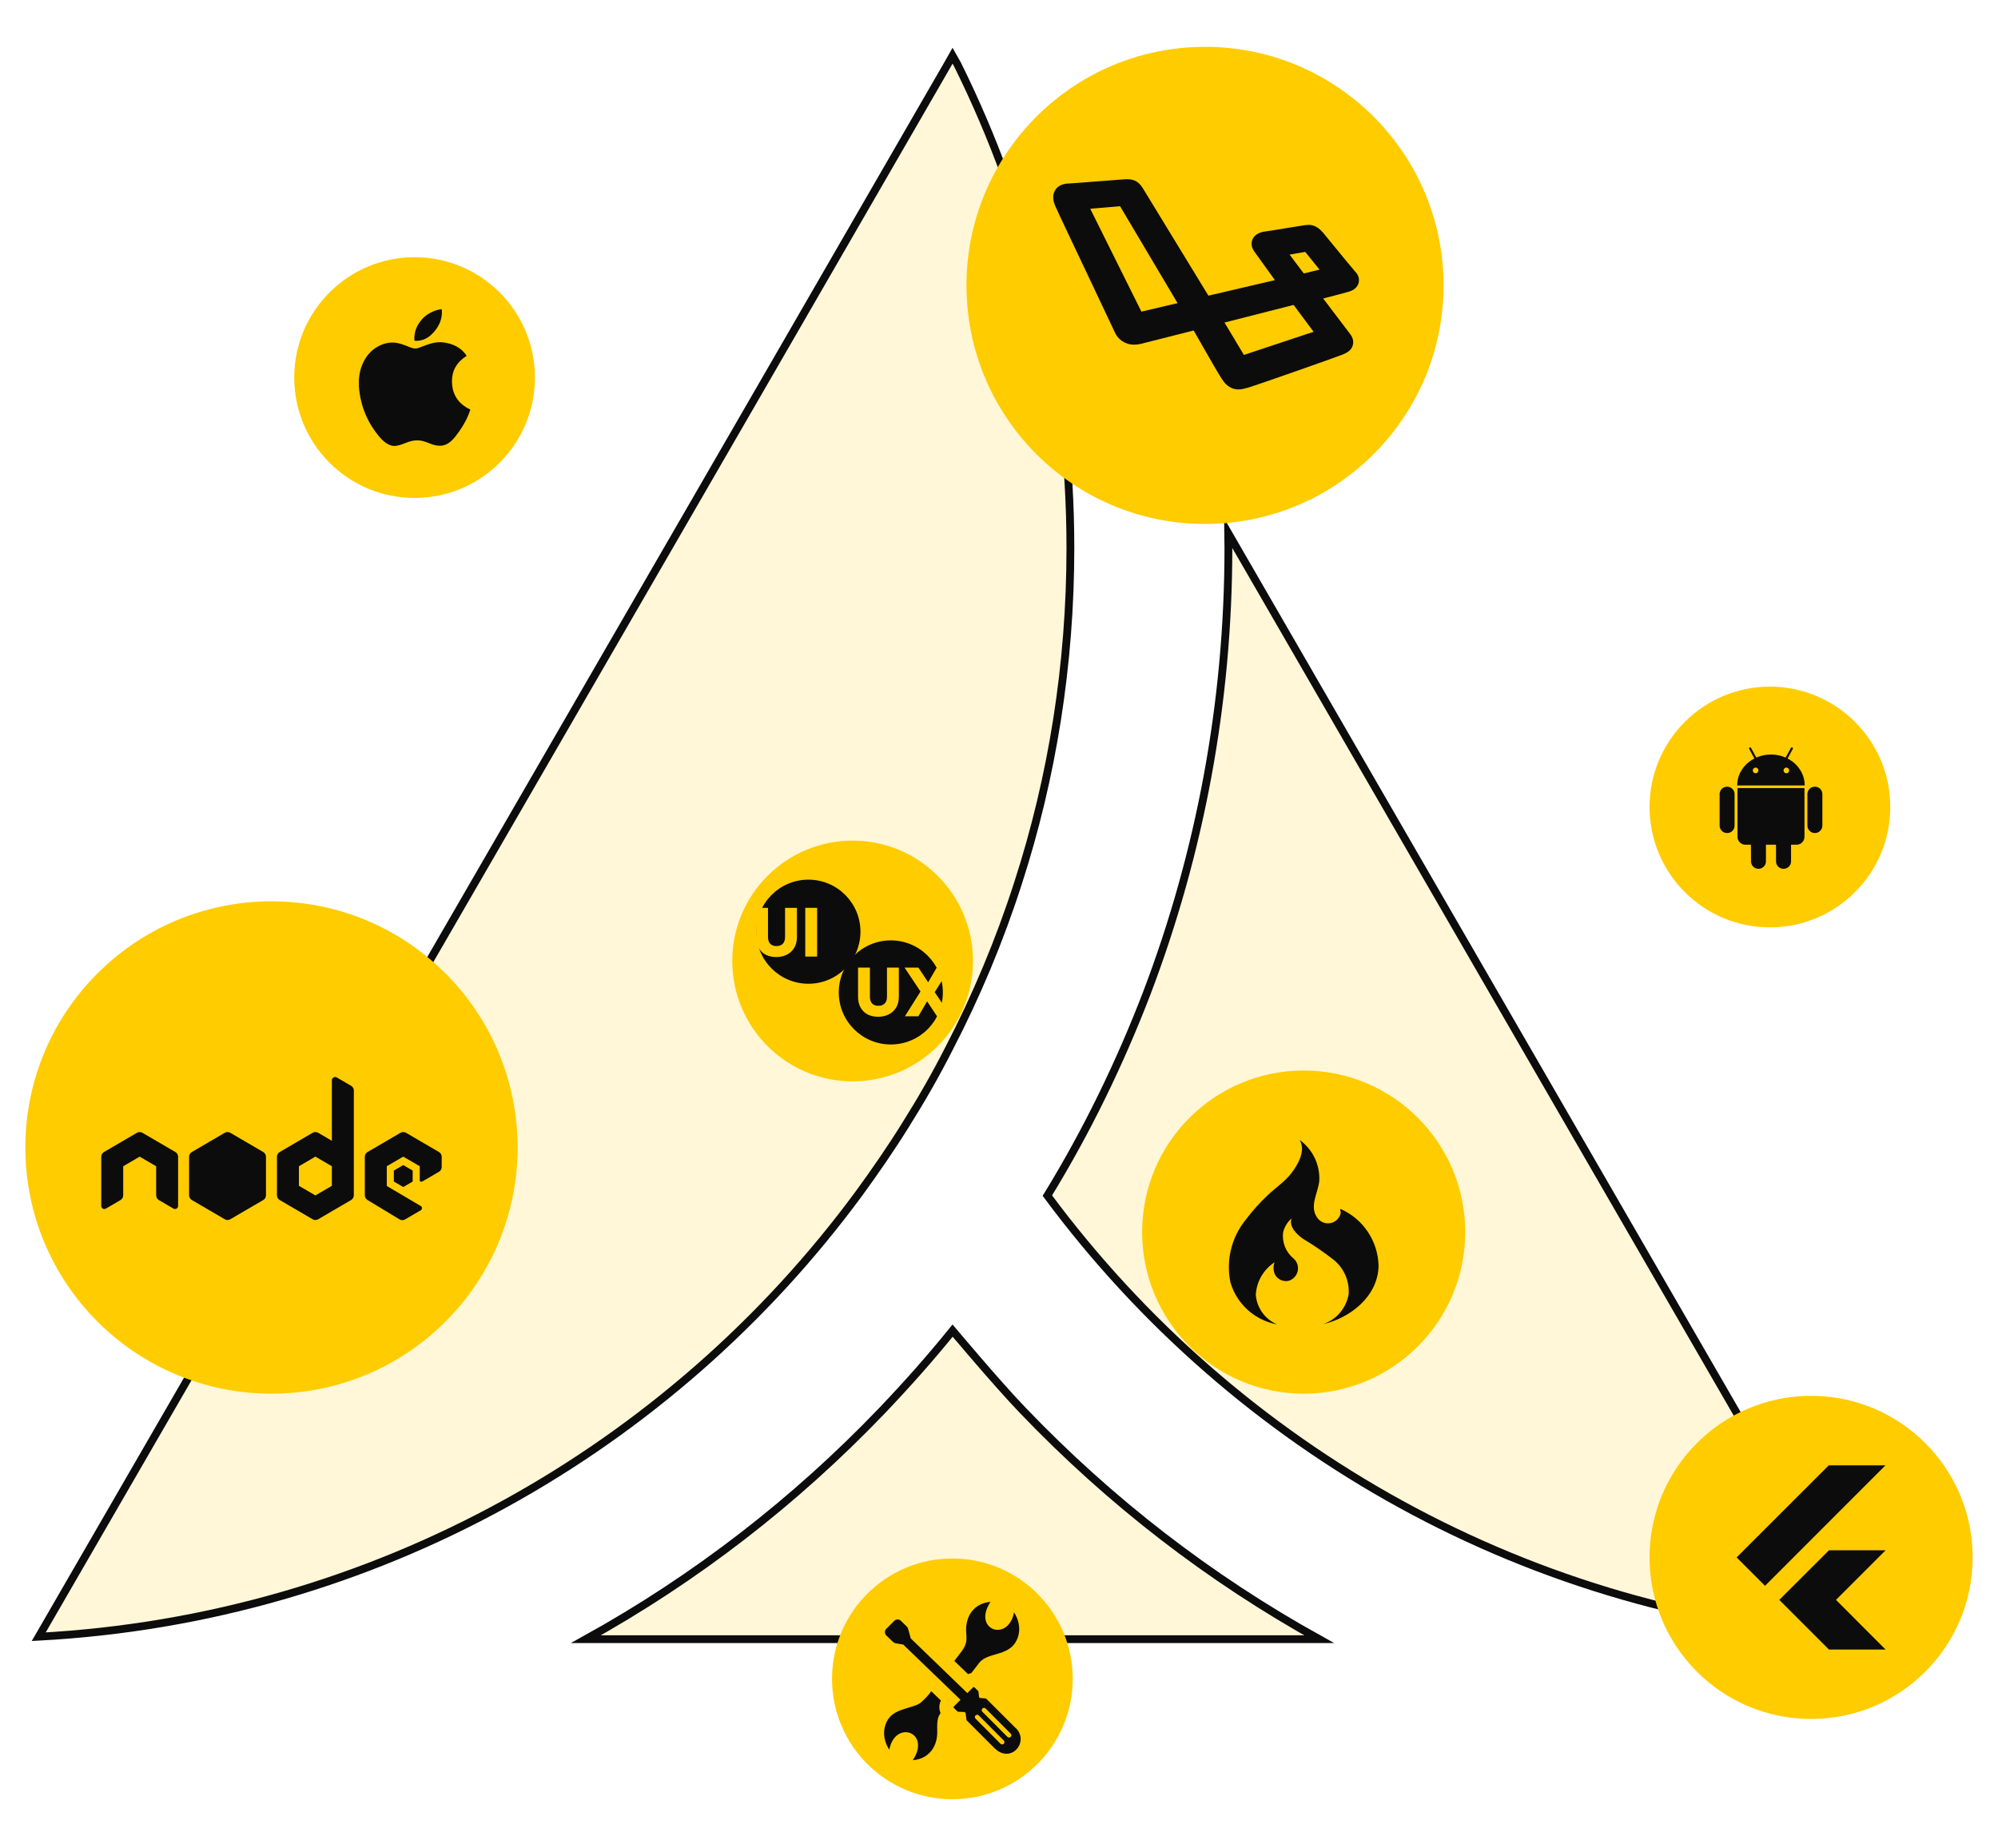
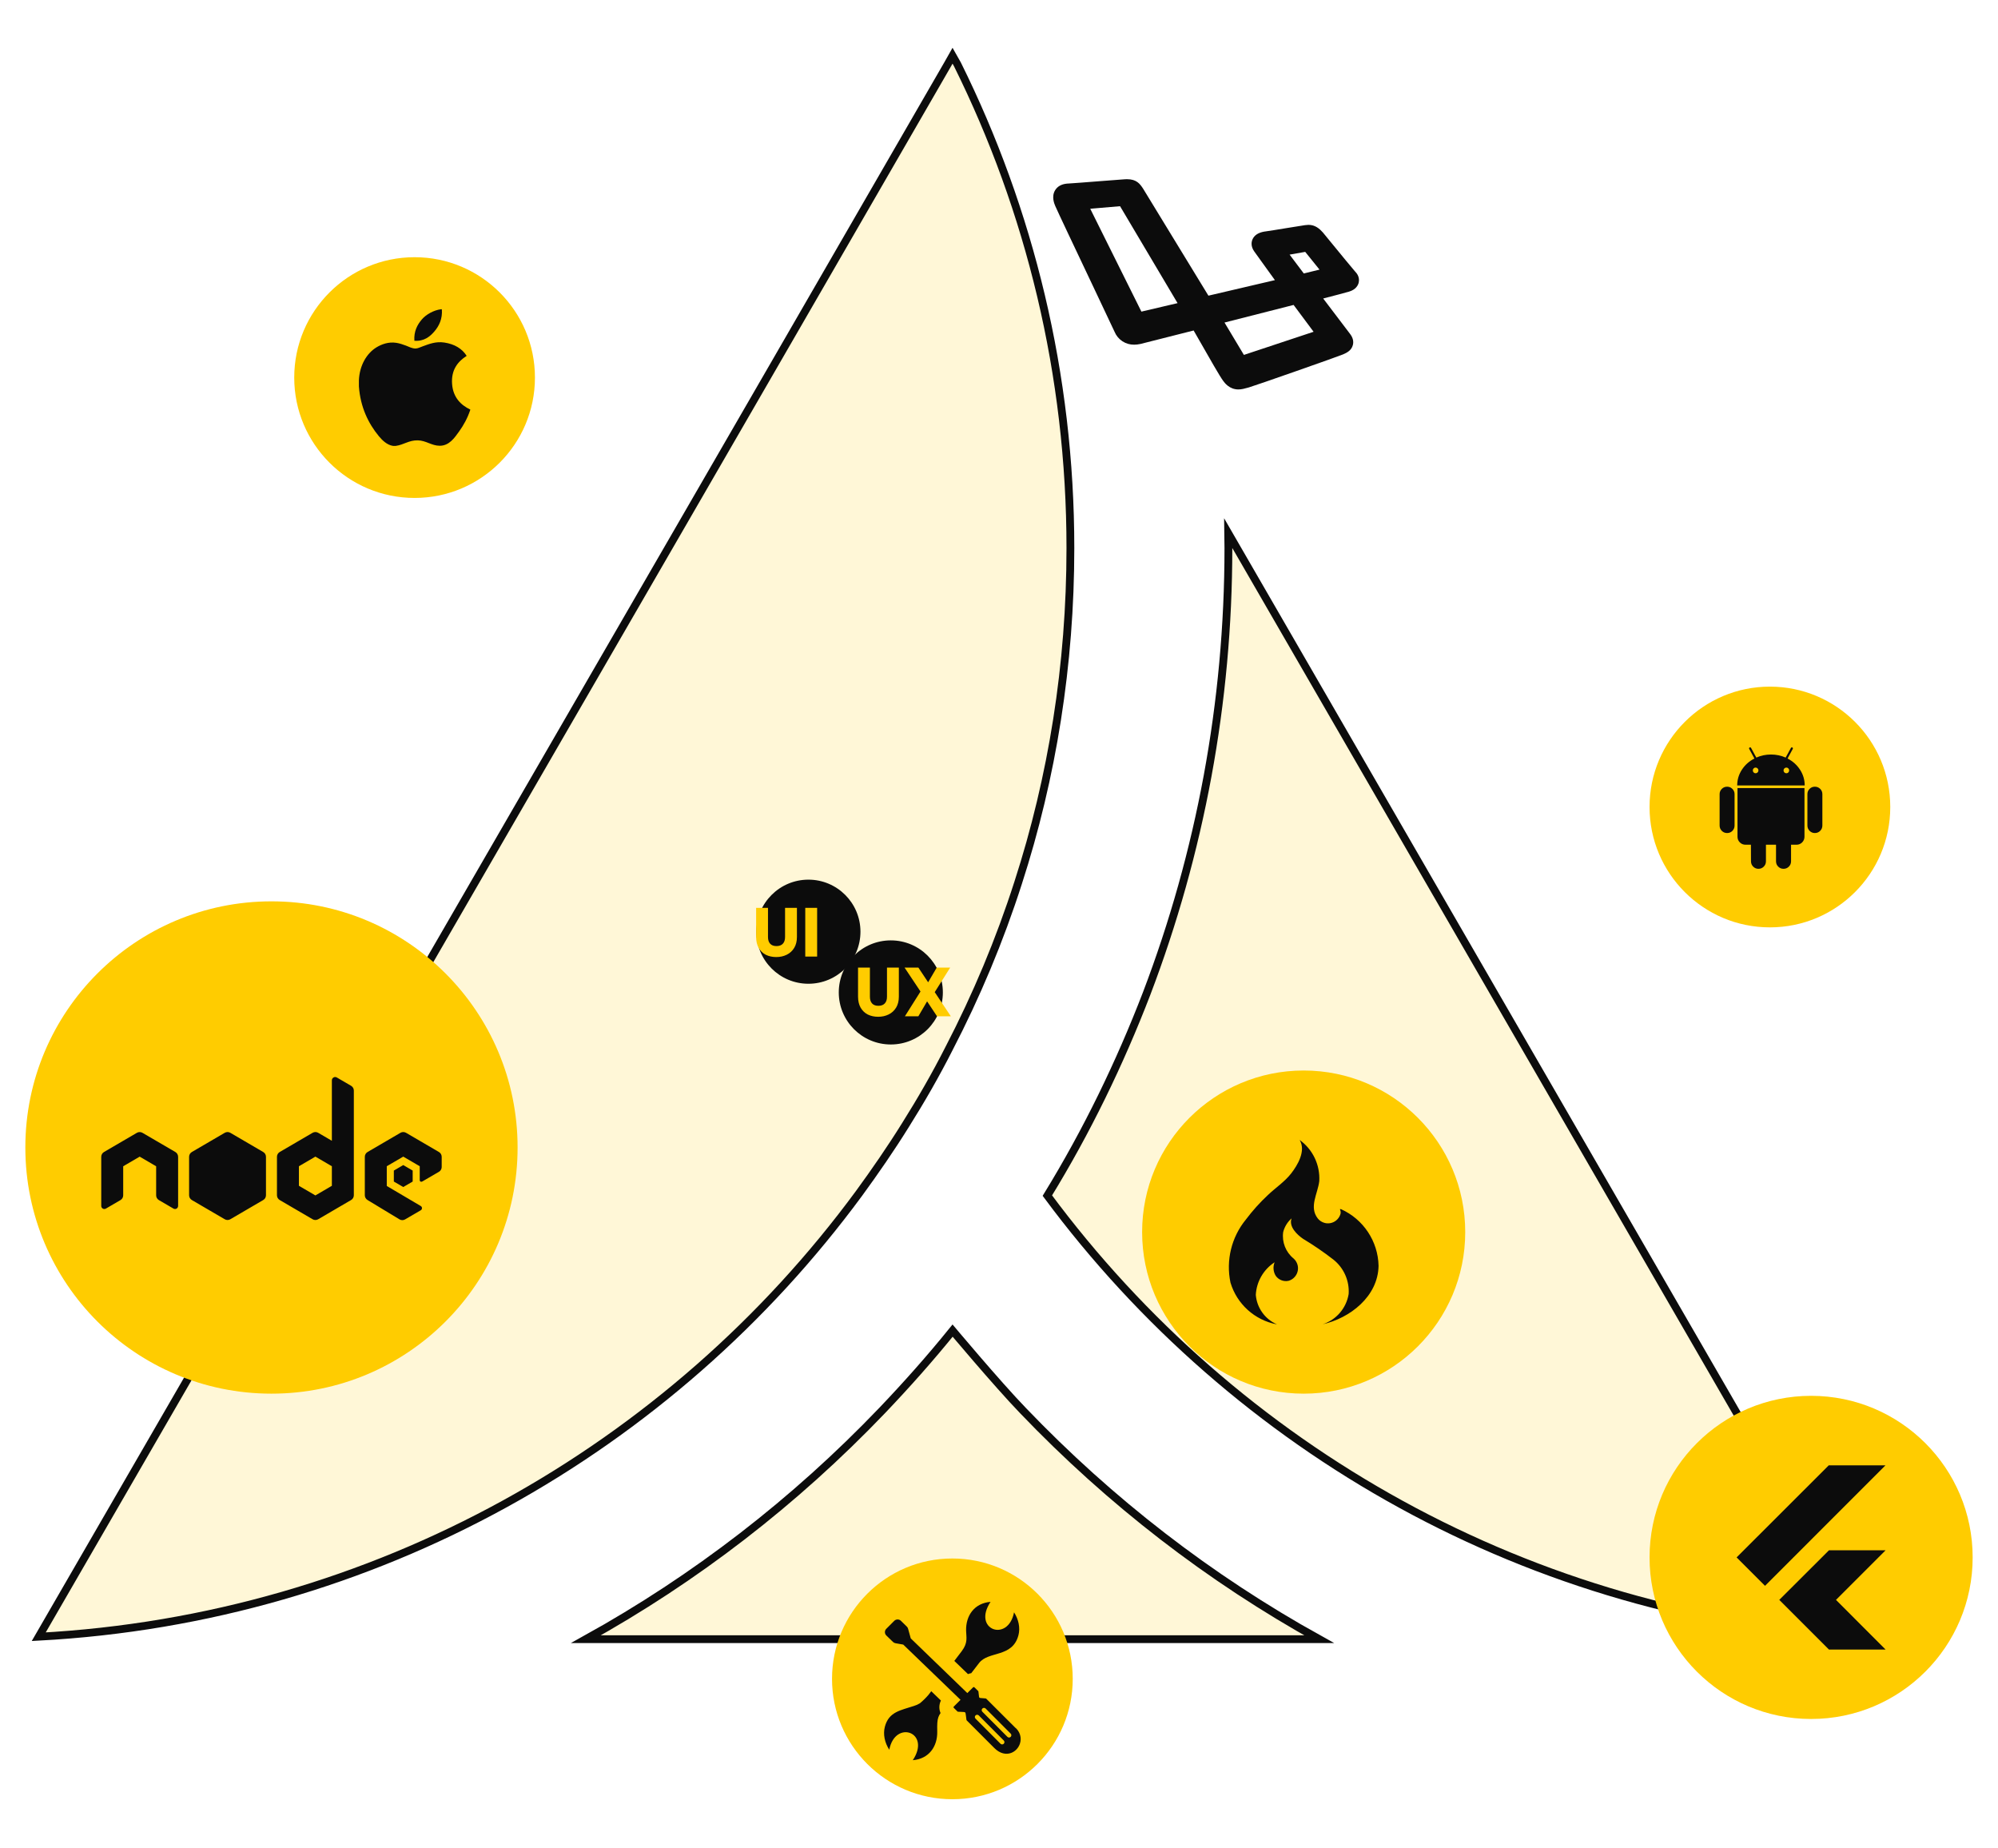
<svg xmlns="http://www.w3.org/2000/svg" width="1024" height="947" viewBox="0 0 1024 947" fill="none">
  <rect width="1024" height="947" />
  <path d="M524.25 722.794C569.082 769.623 619.984 808.881 676.079 839.98H300.295C356.391 808.881 407.293 769.623 452.125 722.793L452.128 722.79C464.7 709.604 476.828 695.961 488.221 681.86C488.863 682.623 489.686 683.597 490.655 684.743C493.138 687.675 496.587 691.729 500.45 696.213C508.166 705.167 517.573 715.877 524.25 722.794ZM587.67 509.127L587.672 509.12C615.11 437.075 629.568 359.944 629.568 280.846C629.568 278.299 629.527 275.755 629.486 273.23L956.359 838.726C784.411 829.497 633.044 742.603 536.786 612.68C557.013 579.7 573.868 544.97 587.67 509.127ZM485.661 33.017L485.665 33.009L485.669 33.001L488.187 28.552L490.678 32.954C527.708 107.599 548.589 191.857 548.589 280.846C548.589 340.678 539.286 398.383 521.826 452.333L521.824 452.338C512.36 481.839 500.447 510.201 486.412 537.262L486.407 537.27L486.403 537.279C479.556 550.794 472.053 563.828 464.055 576.544L464.05 576.552C456.551 588.603 448.557 600.174 440.225 611.596C344.008 742.281 192.279 829.472 19.852 838.726L350.701 266.633L350.701 266.632L396.561 187.288L396.561 187.288L485.661 33.017Z" fill="#FFCC00" fill-opacity="0.16" stroke="#0C0C0C" stroke-width="4" />
  <circle cx="139.13" cy="588.028" r="126.142" fill="#FFCC00" />
  <circle cx="212.481" cy="193.486" r="61.682" fill="#FFCC00" />
  <circle cx="488.105" cy="860.318" r="61.682" fill="#FFCC00" />
  <circle cx="907.098" cy="413.541" r="61.682" fill="#FFCC00" />
  <circle cx="668.15" cy="631.373" r="82.798" fill="#FFCC00" />
  <circle cx="928.214" cy="798.08" r="82.798" fill="#FFCC00" />
-   <circle cx="617.582" cy="146.252" r="122.252" fill="#FFCC00" />
  <g clip-path="url(#clip0_1_2)">
    <path d="M694.522 139.153C693.518 138.073 686.313 129.27 682.429 124.526C680.364 122.004 678.732 120.012 678.047 119.185L677.992 119.118L677.93 119.054C676.333 117.269 674.062 115.225 670.652 115.225C670.098 115.232 669.544 115.277 668.996 115.36C668.883 115.375 668.767 115.393 668.644 115.405C667.894 115.488 665.565 115.865 660.032 116.777C655.747 117.478 649.286 118.543 648.306 118.634L648.089 118.653L647.878 118.693C644.817 119.237 642.791 120.596 641.891 122.73C641.417 123.856 640.906 126.142 642.791 128.808C643.259 129.488 644.881 131.734 647.67 135.594C649.524 138.165 651.609 141.048 653.408 143.551L619.331 151.512L585.896 96.742L585.835 96.638L585.765 96.537L585.63 96.338C584.262 94.33 582.56 91.829 577.645 91.829C577.299 91.829 576.938 91.829 576.534 91.863C575.126 91.939 569.978 92.344 564.019 92.815C557.442 93.332 548.44 94.039 547.271 94.07H547.048L546.806 94.094C544.008 94.367 541.979 95.502 540.776 97.461C538.772 100.733 540.342 104.406 540.856 105.611C541.887 108.051 551.28 127.853 559.566 145.333C565.075 156.945 570.762 168.952 571.227 170.017C572.045 172.006 573.445 173.702 575.245 174.881C577.044 176.061 579.158 176.668 581.309 176.625C582.324 176.62 583.335 176.507 584.326 176.288H584.391L584.452 176.273C588.694 175.238 602.152 171.823 611.753 169.359C612.334 170.375 612.947 171.449 613.589 172.554C620.301 184.338 625.189 192.861 626.799 195.038C627.625 196.198 630.074 199.564 634.683 199.564C636.354 199.564 637.885 199.136 639.501 198.68L639.969 198.548H639.987H640.006C643.229 197.63 686.127 182.584 688.324 181.607L688.392 181.577C690.057 180.839 692.572 179.725 693.344 176.863C693.849 174.99 693.399 173.09 692.003 171.213L691.982 171.186L691.96 171.158C691.7 170.822 690.736 169.564 689.429 167.822C686.635 164.128 682.12 158.16 678.154 152.966C683.47 151.589 690.029 149.872 691.431 149.431C694.941 148.381 696.003 146.159 696.328 144.922C696.57 143.958 696.885 141.495 694.522 139.153ZM596.581 156.963C591.13 158.239 587.332 159.13 584.984 159.687C582.943 155.604 578.943 147.552 575.037 139.692C565.935 121.352 561.234 111.91 558.761 106.973L561.255 106.759C565.338 106.407 570.93 105.927 574.043 105.666C579.172 114.316 596.789 144.016 603.517 155.341L596.581 156.963ZM651.11 177.359C643.7 179.808 639.684 181.145 637.514 181.871C635.586 178.706 631.344 171.611 627.576 165.285L662.988 156.262C664.519 158.346 667.448 162.298 673.229 170.014C667.699 171.862 658.477 174.917 651.11 177.359ZM668.21 140.133L660.938 130.482C665.121 129.751 667.53 129.328 668.941 129.074L672.614 133.629L676.268 138.165C673.759 138.774 670.839 139.487 668.21 140.133Z" fill="#0C0C0C" />
  </g>
  <g clip-path="url(#clip1_1_2)">
    <path d="M654.334 678.606C648.272 675.93 644.155 670.159 643.616 663.555C643.97 656.757 647.56 650.546 653.259 646.842C652.322 649.125 652.551 651.722 653.85 653.809C655.33 655.875 657.872 656.867 660.364 656.351C663.914 655.352 665.993 651.667 664.993 648.117C664.639 646.873 663.93 645.747 662.962 644.897C658.947 641.63 656.932 636.501 657.648 631.373C658.337 628.657 659.841 626.2 661.962 624.346C660.368 628.598 664.863 632.793 667.882 634.856C673.235 638.068 678.392 641.599 683.328 645.429C688.72 649.68 691.66 656.332 691.2 663.141C689.988 670.384 684.863 676.367 677.876 678.61C691.849 675.501 706.256 664.401 706.531 648.656C706.256 636.06 698.738 624.756 687.244 619.607H686.732C686.988 620.225 687.11 620.891 687.087 621.56C687.126 621.127 687.126 620.694 687.087 620.261C687.15 620.772 687.15 621.284 687.087 621.796C686.213 625.378 682.599 627.582 679.01 626.708C677.577 626.354 676.294 625.547 675.373 624.386C670.767 618.482 675.373 611.763 676.144 605.268C676.616 596.963 672.822 589.023 666.091 584.17C669.46 589.787 664.973 597.159 661.71 601.355C658.443 605.551 653.72 608.677 649.87 612.337C645.722 616.195 641.919 620.438 638.507 624.972C631.13 633.986 628.233 645.873 630.634 657.269C633.925 668.25 643.053 676.501 654.31 678.642H654.373L654.334 678.606Z" fill="#0C0C0C" />
  </g>
  <path d="M171.78 551.908C170.897 551.908 170.087 552.617 170.087 553.604V584.588L163.074 580.492C162.635 580.233 162.14 580.106 161.644 580.106C161.149 580.106 160.654 580.233 160.215 580.492L143.362 590.335C142.484 590.843 141.944 591.782 141.944 592.791V612.5C141.944 613.514 142.484 614.448 143.362 614.955L160.215 624.798C160.654 625.058 161.149 625.184 161.644 625.184C162.14 625.184 162.635 625.058 163.074 624.798L179.927 614.955C180.805 614.448 181.345 613.509 181.345 612.5V602.645V592.791V558.845C181.345 557.842 180.81 556.919 179.949 556.412L172.616 552.14C172.34 551.982 172.062 551.908 171.78 551.908ZM116.615 580.106C116.121 580.106 115.628 580.235 115.186 580.492L98.333 590.335C97.455 590.843 96.915 591.782 96.915 592.791V612.5C96.915 613.514 97.455 614.448 98.333 614.955L115.186 624.798C116.07 625.311 117.161 625.311 118.045 624.798L134.897 614.955C135.776 614.448 136.316 613.509 136.316 612.5V592.791C136.316 591.776 135.776 590.843 134.897 590.335L118.045 580.492C117.603 580.235 117.109 580.106 116.615 580.106ZM206.674 580.106C206.178 580.106 205.683 580.233 205.244 580.492L188.391 590.335C187.513 590.843 186.973 591.782 186.973 592.791V612.5C186.973 613.514 187.513 614.448 188.391 614.955L204.739 624.853C205.617 625.389 206.719 625.394 207.608 624.875L215.644 620.196C216.477 619.717 216.483 618.506 215.644 618.016L198.231 607.743V597.624L206.674 592.703L215.116 597.624V604.671C215.116 605.613 215.907 605.758 216.436 605.442C218.563 604.19 224.978 600.465 224.978 600.465C225.839 599.963 226.374 599.035 226.374 598.032V592.791C226.374 591.776 225.834 590.843 224.956 590.335L208.103 580.492C207.658 580.233 207.169 580.106 206.674 580.106ZM71.586 580.117C71.091 580.117 70.596 580.244 70.157 580.503L53.304 590.335C52.426 590.848 51.886 591.787 51.886 592.802V617.961C51.886 619.19 53.214 619.952 54.272 619.337L61.747 614.977C62.608 614.47 63.143 613.547 63.143 612.544V597.646L71.586 592.714L80.029 597.646V612.544C80.029 613.547 80.564 614.47 81.425 614.977L88.901 619.337C89.959 619.957 91.287 619.19 91.287 617.961V592.802C91.287 591.787 90.746 590.848 89.868 590.335L73.016 580.503C72.576 580.244 72.082 580.117 71.586 580.117ZM161.644 592.703L170.087 597.635V602.645V607.655L161.644 612.588L153.202 607.655V597.635L161.644 592.703ZM206.674 597.03L201.847 599.848V605.475L206.674 608.283L211.5 605.475V599.848L206.674 597.03Z" fill="#0C0C0C" />
  <g clip-path="url(#clip2_1_2)">
    <path d="M937.322 750.847L890.033 798.08L904.597 812.644L966.332 750.894H937.374L937.322 750.847ZM937.378 794.428L911.907 819.843L937.374 845.31H966.395L940.967 819.851L966.395 794.424H937.381L937.378 794.428Z" fill="#0C0C0C" />
  </g>
  <g clip-path="url(#clip3_1_2)">
    <path d="M885.174 403.137C884.102 403.137 883.192 403.511 882.444 404.259C881.696 405.007 881.322 405.905 881.322 406.952V423.035C881.322 424.109 881.696 425.018 882.444 425.766C883.192 426.514 884.102 426.888 885.174 426.888C886.246 426.888 887.15 426.514 887.887 425.766C888.622 425.018 888.99 424.109 888.99 423.035V406.952C888.99 405.905 888.616 405.007 887.868 404.259C887.12 403.511 886.222 403.137 885.174 403.137Z" fill="#0C0C0C" />
    <path d="M916.144 388.7L918.8 383.801C918.974 383.477 918.912 383.228 918.613 383.053C918.289 382.902 918.039 382.979 917.865 383.277L915.172 388.215C912.803 387.167 910.297 386.643 907.654 386.643C905.011 386.643 902.505 387.167 900.136 388.215L897.443 383.277C897.268 382.979 897.019 382.903 896.695 383.053C896.396 383.229 896.334 383.477 896.509 383.801L899.165 388.7C896.472 390.073 894.327 391.986 892.731 394.442C891.135 396.899 890.337 399.584 890.337 402.502H924.934C924.934 399.585 924.135 396.9 922.54 394.442C920.944 391.986 918.812 390.073 916.144 388.7ZM900.79 395.825C900.503 396.113 900.16 396.256 899.762 396.256C899.362 396.256 899.026 396.113 898.752 395.825C898.478 395.539 898.341 395.197 898.341 394.797C898.341 394.398 898.478 394.056 898.752 393.769C899.026 393.482 899.363 393.339 899.762 393.339C900.16 393.339 900.503 393.482 900.79 393.769C901.077 394.057 901.221 394.398 901.221 394.797C901.22 395.197 901.076 395.539 900.79 395.825ZM916.555 395.825C916.28 396.113 915.944 396.256 915.546 396.256C915.146 396.256 914.803 396.113 914.516 395.825C914.229 395.539 914.086 395.197 914.086 394.797C914.086 394.398 914.229 394.056 914.516 393.769C914.803 393.482 915.146 393.339 915.546 393.339C915.944 393.339 916.28 393.482 916.555 393.769C916.83 394.057 916.966 394.398 916.966 394.797C916.966 395.197 916.829 395.539 916.555 395.825Z" fill="#0C0C0C" />
    <path d="M890.486 428.758C890.486 429.906 890.885 430.878 891.682 431.675C892.48 432.473 893.452 432.871 894.599 432.871H897.367L897.405 441.363C897.405 442.435 897.779 443.345 898.527 444.093C899.275 444.842 900.173 445.215 901.22 445.215C902.292 445.215 903.202 444.842 903.95 444.093C904.698 443.345 905.072 442.435 905.072 441.363V432.872H910.233V441.363C910.233 442.435 910.607 443.345 911.355 444.093C912.103 444.842 913.013 445.215 914.085 445.215C915.157 445.215 916.068 444.842 916.816 444.093C917.564 443.345 917.937 442.435 917.937 441.363V432.872H920.743C921.865 432.872 922.824 432.473 923.623 431.676C924.42 430.878 924.819 429.906 924.819 428.758V403.847H890.486V428.758Z" fill="#0C0C0C" />
    <path d="M930.133 403.137C929.085 403.137 928.188 403.506 927.44 404.241C926.692 404.977 926.318 405.881 926.318 406.952V423.035C926.318 424.109 926.692 425.018 927.44 425.766C928.188 426.514 929.086 426.888 930.133 426.888C931.204 426.888 932.115 426.514 932.863 425.766C933.611 425.018 933.985 424.109 933.985 423.035V406.952C933.985 405.881 933.611 404.977 932.863 404.241C932.115 403.506 931.204 403.137 930.133 403.137Z" fill="#0C0C0C" />
  </g>
  <g clip-path="url(#clip4_1_2)">
    <path fill-rule="evenodd" clip-rule="evenodd" d="M453.49 884.908C452.51 888.698 453.396 892.969 455.763 896.64C458.791 881.032 477.347 887.668 467.819 901.995C476.067 901.335 480.521 895.029 480.347 887.265C480.267 883.607 480.347 881.62 480.927 879.956C481.198 879.202 481.573 878.489 482.041 877.837C481.646 876.913 481.44 875.921 481.434 874.918V874.727C481.451 873.581 481.724 872.454 482.234 871.426L477.28 866.652L475.907 868.455C474.56 870.041 473.074 871.506 471.466 872.832C470.513 873.422 469.483 873.882 468.405 874.199C461.764 876.45 455.53 877.058 453.49 884.908ZM492.269 871.043L462.931 842.758L458.931 842.058C458.451 841.968 458.01 841.738 457.664 841.398L454.257 838.096C453.796 837.651 453.533 837.043 453.524 836.406C453.516 835.769 453.762 835.154 454.21 834.696L458.324 830.583C458.779 830.134 459.395 829.881 460.037 829.881C460.68 829.881 461.296 830.134 461.751 830.583L464.771 833.547C465.11 833.876 465.342 834.296 465.438 834.755L466.772 839.582L495.77 867.603L498.723 864.658C498.767 864.614 498.819 864.579 498.876 864.555C498.933 864.532 498.995 864.519 499.057 864.519C499.119 864.519 499.18 864.532 499.238 864.555C499.295 864.579 499.347 864.614 499.39 864.658L501.317 866.546C501.399 866.625 501.449 866.731 501.457 866.844C501.537 867.431 501.584 867.907 501.63 868.309C501.73 869.293 501.784 869.788 501.964 869.96C502.144 870.132 502.631 870.158 503.597 870.224C504.011 870.224 504.511 870.29 505.178 870.356C505.286 870.364 505.388 870.411 505.464 870.488L520.28 885.278C521.477 886.243 522.352 887.543 522.789 889.009C523.227 890.474 523.208 892.037 522.734 893.491C522.379 894.577 521.79 895.573 521.007 896.409C520.23 897.246 519.267 897.89 518.193 898.291C515.693 899.209 512.565 898.727 509.612 895.776L495.456 881.607C495.379 881.528 495.329 881.426 495.316 881.316C495.196 880.517 495.123 879.87 495.063 879.335C494.936 878.272 494.869 877.718 494.656 877.513C494.443 877.308 493.816 877.269 492.562 877.229C492.129 877.229 491.622 877.229 491.029 877.17C490.914 877.165 490.804 877.118 490.722 877.038L488.828 875.182C488.741 875.095 488.691 874.976 488.691 874.852C488.691 874.729 488.741 874.61 488.828 874.522L492.276 871.076L492.269 871.043ZM499.963 880.709C499.853 880.601 499.766 880.472 499.706 880.33C499.647 880.189 499.616 880.037 499.616 879.883C499.616 879.73 499.647 879.578 499.706 879.436C499.766 879.295 499.853 879.166 499.963 879.058C500.186 878.839 500.487 878.716 500.8 878.716C501.114 878.716 501.415 878.839 501.637 879.058L514.439 891.907C514.662 892.125 514.788 892.423 514.789 892.734C514.79 893.045 514.667 893.343 514.446 893.564C514.225 893.784 513.924 893.909 513.61 893.91C513.296 893.911 512.995 893.789 512.772 893.57L499.963 880.709ZM503.484 877.183C503.261 876.965 503.135 876.668 503.133 876.358C503.131 876.048 503.254 875.75 503.474 875.529C503.694 875.308 503.994 875.183 504.307 875.182C504.62 875.18 504.921 875.301 505.144 875.519L517.98 888.381C518.09 888.489 518.178 888.617 518.238 888.759C518.298 888.9 518.33 889.052 518.33 889.206C518.331 889.359 518.302 889.512 518.243 889.654C518.185 889.796 518.099 889.925 517.99 890.035C517.881 890.144 517.751 890.231 517.608 890.29C517.465 890.35 517.312 890.381 517.157 890.382C517.001 890.383 516.848 890.354 516.704 890.296C516.56 890.238 516.43 890.153 516.319 890.045L503.484 877.183ZM497.77 857.415L501.73 852.285C506.498 845.874 518.926 849.644 521.974 837.925C522.947 834.161 522.06 829.896 519.713 826.218C516.686 841.827 498.137 835.191 507.665 820.864C499.417 821.524 494.963 827.83 495.136 835.594C495.216 839.001 496.183 841.781 492.922 846.099L489.102 851.123L496.103 857.877C496.639 857.661 497.198 857.506 497.77 857.415Z" fill="#0C0C0C" />
  </g>
  <g clip-path="url(#clip5_1_2)">
    <path d="M225.956 158.478C226.119 158.478 226.282 158.478 226.454 158.478C226.854 163.415 224.969 167.105 222.678 169.777C220.431 172.43 217.353 175.004 212.375 174.613C212.043 169.746 213.931 166.33 216.219 163.665C218.34 161.18 222.229 158.97 225.956 158.478Z" fill="#0C0C0C" />
    <path d="M241.024 209.872C241.024 209.922 241.024 209.965 241.024 210.011C239.625 214.247 237.63 217.879 235.195 221.248C232.972 224.307 230.248 228.424 225.384 228.424C221.181 228.424 218.389 225.722 214.082 225.648C209.525 225.574 207.019 227.908 202.853 228.495C202.377 228.495 201.9 228.495 201.433 228.495C198.374 228.052 195.905 225.63 194.106 223.447C188.803 216.996 184.704 208.664 183.942 198.001C183.942 196.956 183.942 195.914 183.942 194.868C184.265 187.237 187.972 181.033 192.901 178.026C195.502 176.427 199.078 175.065 203.059 175.674C204.766 175.938 206.509 176.522 208.037 177.1C209.485 177.657 211.296 178.644 213.012 178.592C214.174 178.558 215.33 177.952 216.501 177.525C219.933 176.286 223.296 174.865 227.73 175.532C233.058 176.338 236.84 178.705 239.176 182.358C234.669 185.227 231.106 189.549 231.714 196.931C232.256 203.637 236.154 207.56 241.024 209.872Z" fill="#0C0C0C" />
  </g>
-   <circle cx="436.981" cy="492.449" r="61.682" fill="#FFCC00" />
  <circle cx="414.323" cy="477.446" r="26.673" fill="#0C0C0C" />
  <path d="M418.789 465.22V490.186H412.707V465.22H418.789Z" fill="#FFCC00" />
  <path d="M393.606 465.22V480.157C393.606 481.651 393.974 482.801 394.709 483.607C395.444 484.413 396.523 484.816 397.945 484.816C399.368 484.816 400.458 484.413 401.217 483.607C401.976 482.801 402.355 481.651 402.355 480.157V465.22H408.437V480.122C408.437 482.35 407.962 484.235 407.014 485.776C406.066 487.318 404.785 488.479 403.173 489.262C401.585 490.044 399.806 490.435 397.838 490.435C395.871 490.435 394.104 490.056 392.539 489.297C390.998 488.515 389.777 487.353 388.876 485.812C387.975 484.247 387.525 482.35 387.525 480.122V465.22H393.606Z" fill="#FFCC00" />
  <circle cx="456.555" cy="508.564" r="26.673" fill="#0C0C0C" />
  <path d="M480.235 520.79L475.149 513.143L470.668 520.79H463.769L471.771 508.093L463.591 495.823H470.668L475.683 503.363L480.093 495.823H486.992L479.061 508.413L487.312 520.79H480.235Z" fill="#FFCC00" />
  <path d="M445.841 495.823V510.76C445.841 512.254 446.209 513.404 446.944 514.21C447.679 515.016 448.758 515.419 450.18 515.419C451.603 515.419 452.693 515.016 453.452 514.21C454.211 513.404 454.59 512.254 454.59 510.76V495.823H460.672V510.725C460.672 512.954 460.198 514.839 459.249 516.38C458.301 517.921 457.02 519.083 455.408 519.865C453.82 520.647 452.041 521.039 450.074 521.039C448.106 521.039 446.339 520.659 444.774 519.901C443.233 519.118 442.012 517.956 441.111 516.415C440.21 514.85 439.76 512.954 439.76 510.725V495.823H445.841Z" fill="#FFCC00" />
  <defs>
    <clipPath id="clip0_1_2">
      <rect width="156.705" height="156.705" fill="white" transform="translate(539.785 67.344)" />
    </clipPath>
    <clipPath id="clip1_1_2">
      <rect width="94.468" height="94.468" fill="white" transform="translate(620.916 584.139)" />
    </clipPath>
    <clipPath id="clip2_1_2">
      <rect width="94.468" height="94.468" fill="white" transform="translate(880.98 750.847)" />
    </clipPath>
    <clipPath id="clip3_1_2">
      <rect width="62.238" height="62.238" fill="white" transform="translate(876.535 382.978)" />
    </clipPath>
    <clipPath id="clip4_1_2">
      <rect width="70.017" height="81.131" fill="white" transform="translate(453.097 820.864)" />
    </clipPath>
    <clipPath id="clip5_1_2">
      <rect width="70.017" height="70.017" fill="white" transform="translate(177.473 158.478)" />
    </clipPath>
  </defs>
</svg>